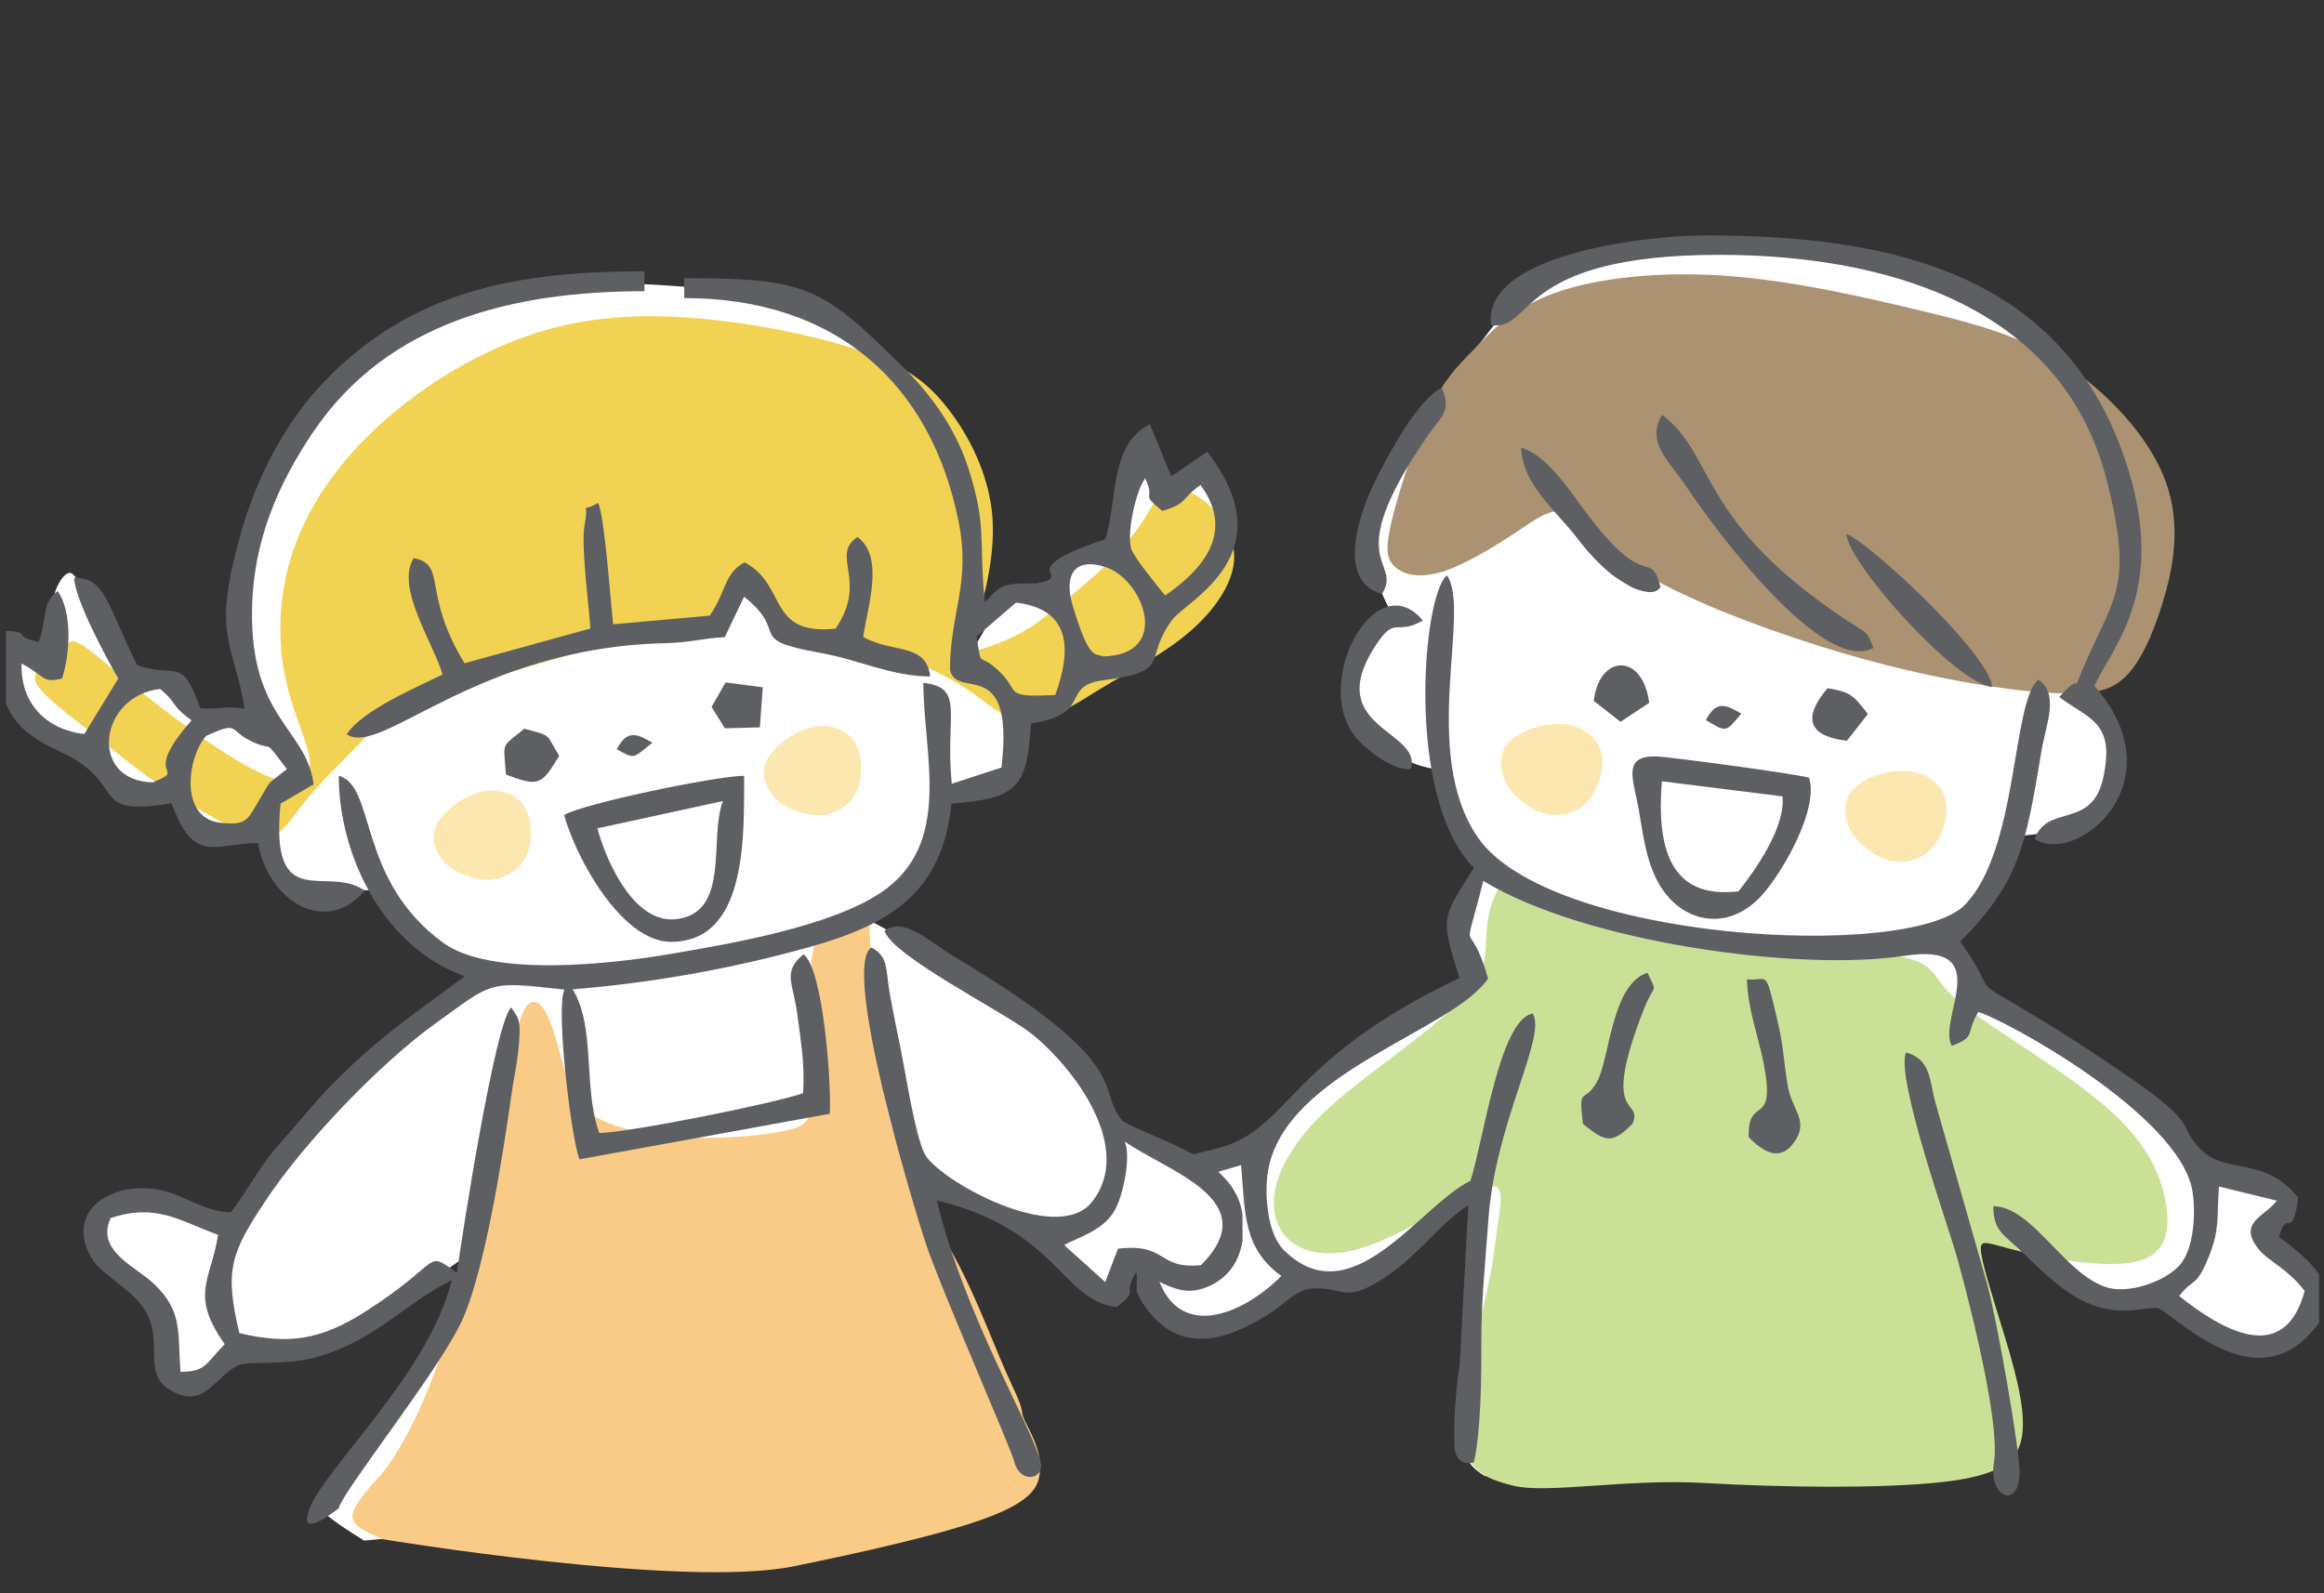
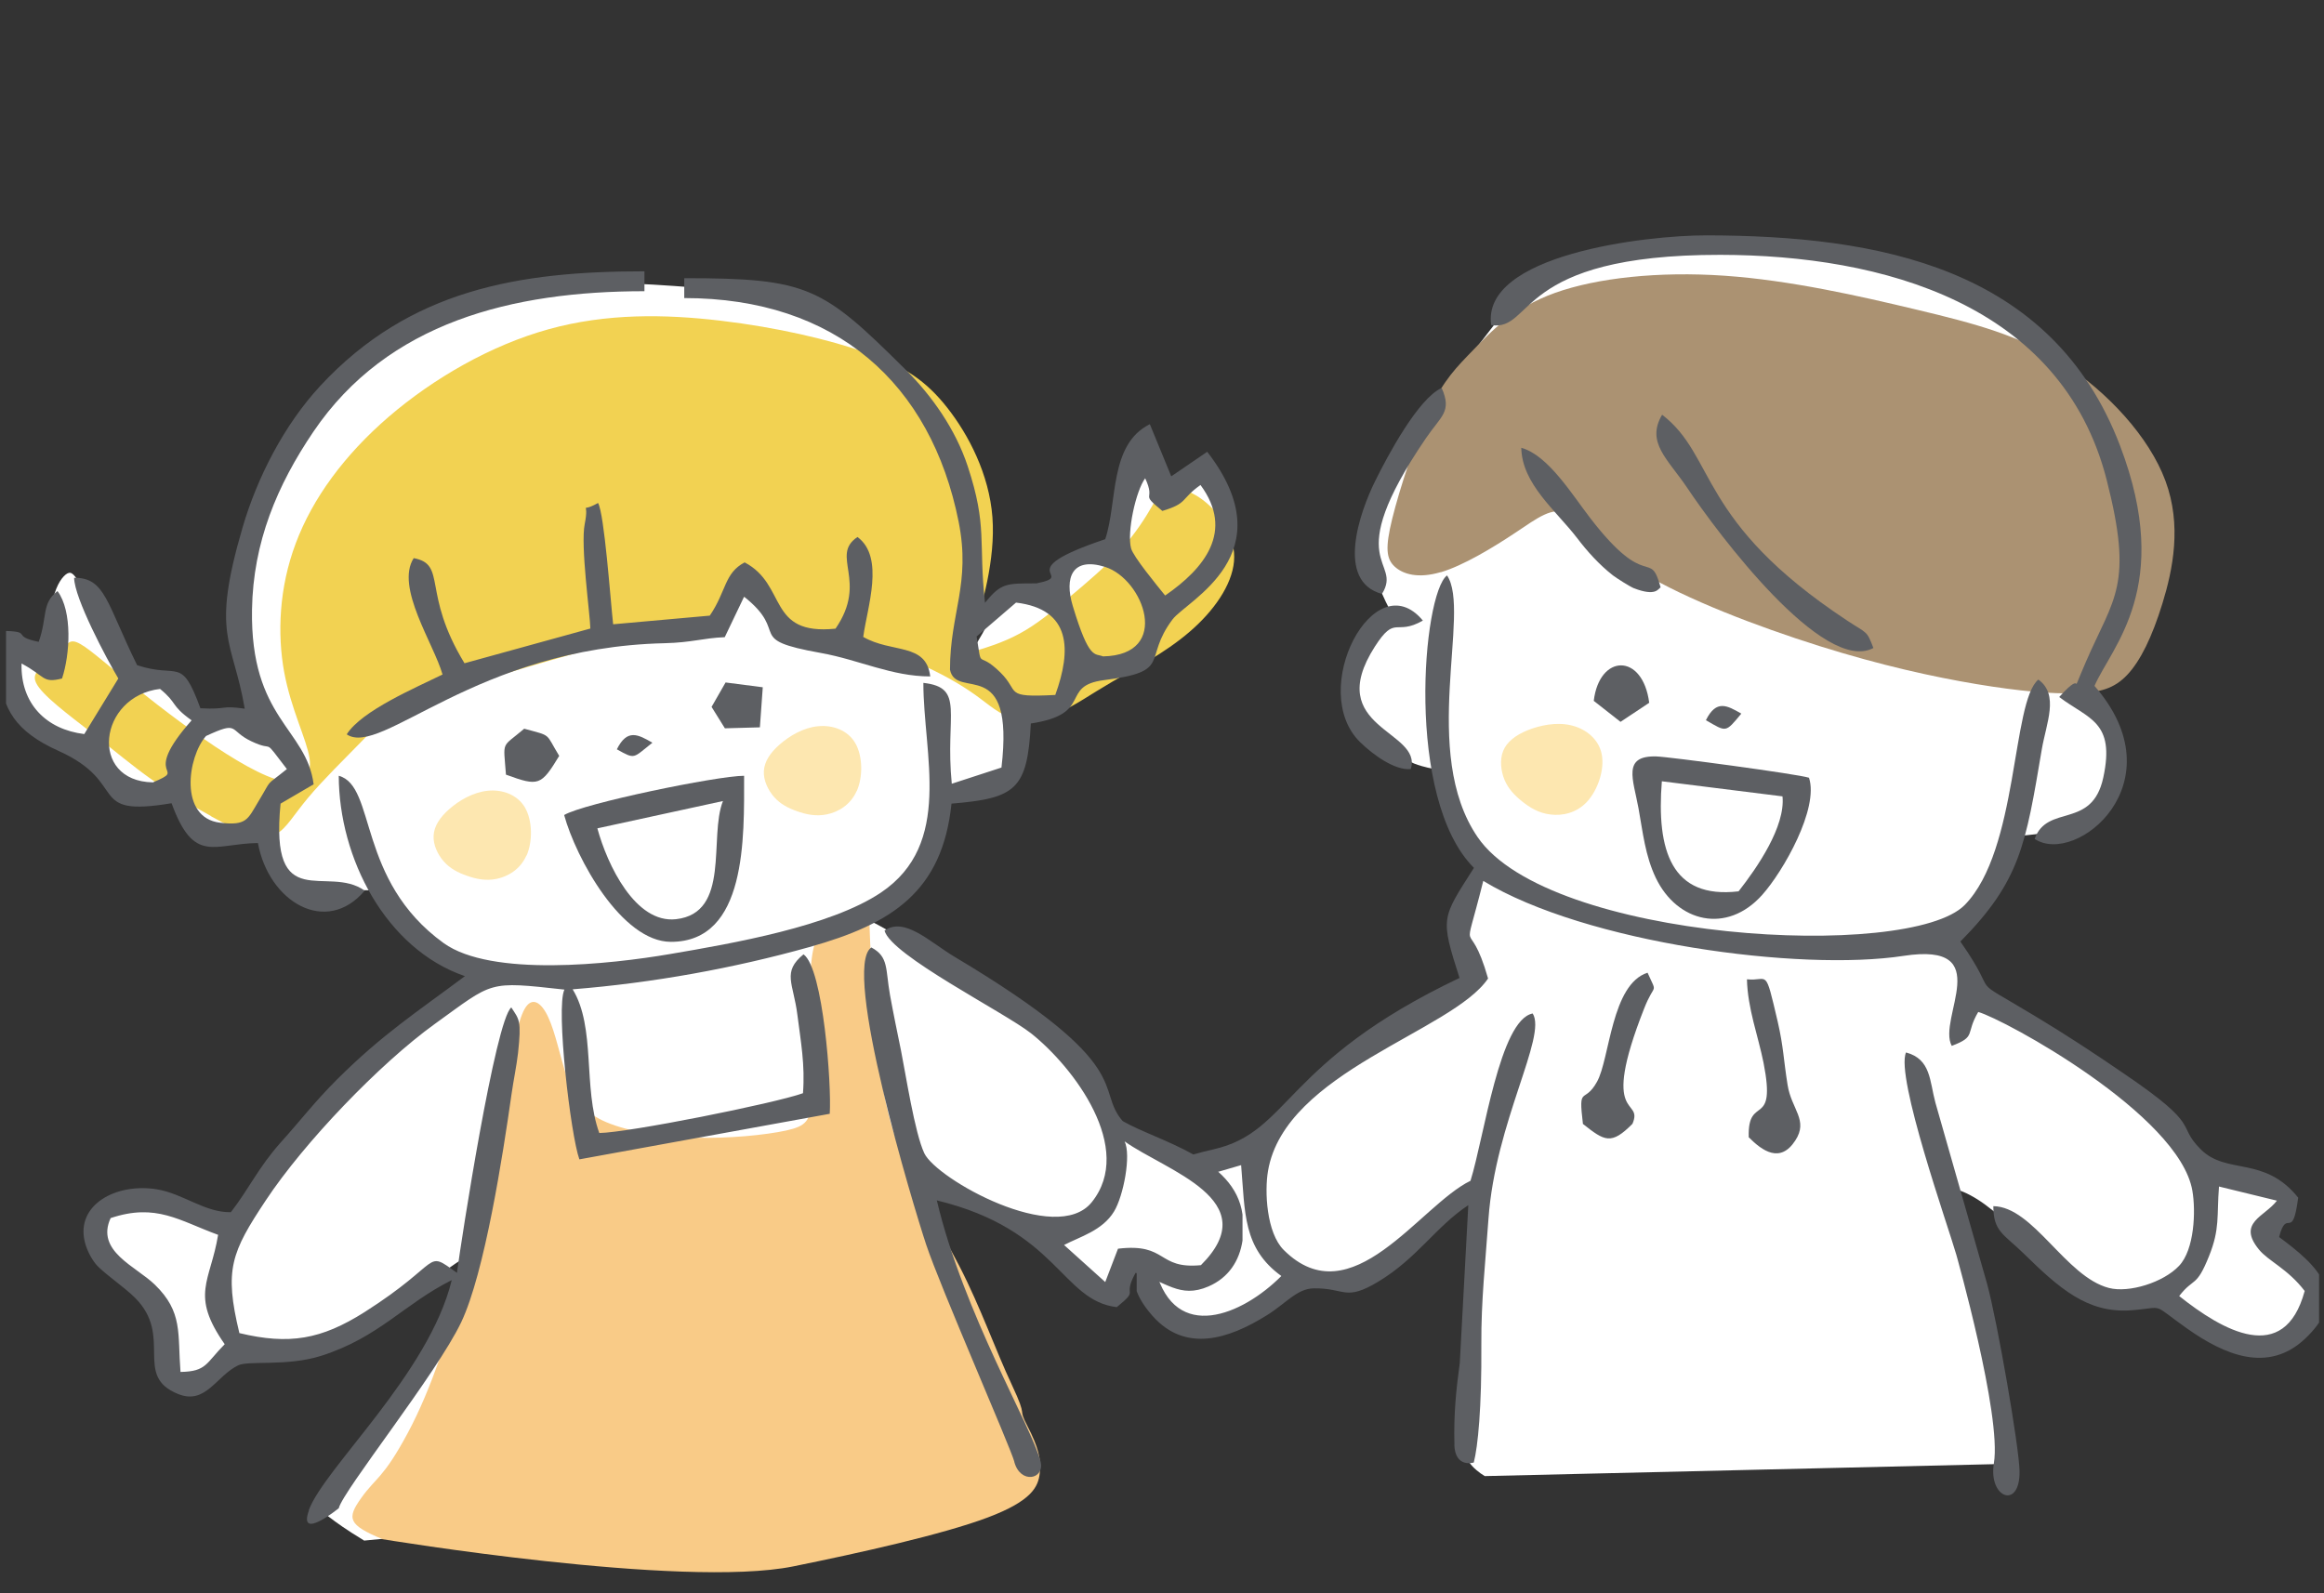
<svg xmlns="http://www.w3.org/2000/svg" id="_レイヤー_2" viewBox="0 0 169.31 116.08">
  <rect x="0" y="0" width="169.31" height="116.08" fill="#333333" stroke="none" />
  <defs>
    <style>.cls-1{fill:#ab9272;}.cls-1,.cls-2,.cls-3,.cls-4,.cls-5,.cls-6,.cls-7{fill-rule:evenodd;}.cls-2{fill:#fde7b0;}.cls-3{fill:#fff;}.cls-4{fill:#f9cb87;}.cls-8{fill:none;}.cls-5{fill:#cbe097;}.cls-6{fill:#f2d252;}.cls-7{fill:#5d5f63;}.cls-9{clip-path:url(#clippath);}</style>
    <clipPath id="clippath">
      <rect class="cls-8" x=".44" width="168.51" height="116.08" />
    </clipPath>
  </defs>
  <g id="_レイヤー_1-2">
    <g class="cls-9">
      <path class="cls-3" d="M108.17,107.56c-.38-.22-.86-.61-1.1-.96-.25-.34-.27-.63-.25-1.31.02-.68.07-1.76.18-4.15.1-2.39.26-6.09.43-8.82.18-2.73.37-4.49.36-5.31-.02-.82-.26-.7-.86-.26-.6.43-1.57,1.18-2.6,2.18-1.03,1-2.12,2.25-3.02,3-.9.76-1.62,1.02-2.45,1.14-.82.12-1.75.11-2.43.08-.68-.03-1.12-.06-1.46,0-.34.07-.59.24-1.42.76-.83.52-2.24,1.39-3.58,1.96-1.34.57-2.6.83-3.65.54-1.04-.29-1.87-1.14-2.32-1.97-.45-.83-.52-1.65-.5-2.26.02-.62.13-1.03.63-1.45.5-.42,1.39-.84,1.93-1.33.55-.49.75-1.05.9-1.43.15-.38.25-.59,0-.78-.26-.18-.87-.34-.95-.69h0c-.08-.35.38-.89,1.07-1.29.69-.4,1.61-.66,2.39-.86.78-.2,1.43-.34,1.83-.45.4-.11.54-.18.7-.51.16-.33.34-.91.69-1.53.35-.62.87-1.29,2.02-2.2,1.15-.92,2.93-2.08,4.88-3.32,1.95-1.24,4.07-2.56,5.41-3.38,1.34-.82,1.9-1.16,2.15-1.42.25-.27.19-.47.02-.86-.18-.4-.48-.99-.59-1.8-.11-.81-.04-1.84.08-2.55.12-.71.3-1.12.61-1.56.31-.45.74-.94.81-1.35.06-.41-.25-.75-.63-1.28-.38-.53-.82-1.25-1.23-2.24-.41-.98-.78-2.22-.97-2.9-.19-.68-.21-.8-.54-.9-.33-.1-.96-.18-1.68-.46-.71-.29-1.51-.78-2.17-1.26-.66-.48-1.18-.94-1.56-1.46-.38-.52-.61-1.11-.73-1.68-.12-.57-.13-1.12-.03-1.76.1-.63.31-1.34.61-1.99.3-.65.7-1.24,1.12-1.63.42-.4.85-.6,1.07-.71q.22-.1.02-.49c-.2-.39-.6-1.18-.92-1.99-.32-.81-.57-1.66-.76-2.45-.19-.79-.31-1.54.17-2.81.48-1.27,1.56-3.05,2.47-4.5.91-1.45,1.64-2.57,2.74-4.13,1.1-1.56,2.58-3.56,3.7-4.99,1.12-1.43,1.88-2.29,2.82-2.98.94-.68,2.07-1.18,3.32-1.67,1.25-.48,2.63-.95,4.9-1.14,2.27-.19,5.43-.11,8.14.06,2.7.17,4.95.44,6.78.67,1.83.23,3.23.43,5.22,1.26,1.99.83,4.55,2.29,6.33,3.38,1.77,1.09,2.76,1.8,3.99,3.27,1.23,1.47,2.7,3.69,3.63,6.28.93,2.59,1.31,5.56,1.28,7.92-.03,2.36-.47,4.11-1.15,5.44-.68,1.32-1.58,2.21-2.15,2.89-.57.68-.8,1.15-.72,1.41.08.26.47.31,1.01.53.54.22,1.23.61,1.65,1.43.42.83.59,2.1.5,3.12-.09,1.02-.42,1.78-.9,2.45-.48.67-1.1,1.25-1.67,1.65-.58.4-1.12.61-1.83.77-.71.16-1.6.26-2.18.32-.58.06-.86.09-1.08.35-.22.27-.38.78-.58,1.48-.2.7-.45,1.6-1.07,2.48-.62.87-1.61,1.72-2.29,2.24-.68.51-1.05.69-1.16.9-.11.21.05.45.34.78.29.33.72.76,1.02,1.22.3.46.47.94.55,1.31.08.37.06.61.25.81.19.2.58.34,1.28.72.7.38,1.71.99,3.28,1.96,1.57.98,3.69,2.33,5.31,3.31,1.61.98,2.72,1.59,3.72,2.64,1,1.05,1.91,2.53,2.43,3.31.53.78.67.86,1.07.96.4.11,1.05.25,2.01.47.97.22,2.26.51,3.1.76.85.25,1.25.45,1.29.7.04.25-.27.56-.53.8-.26.24-.46.42-.78.69-.32.27-.76.65-.95.91-.19.26-.13.4.17.69.3.28.85.7,1.4,1.14.54.45,1.08.92,1.43,1.45.35.54.5,1.13.36,1.93-.15.79-.59,1.77-1.07,2.42-.49.65-1.01.97-1.7,1.1-.7.12-1.56.04-2.5-.32-.93-.36-1.93-1-2.86-1.53-.93-.54-1.78-.96-2.34-1.31-.56-.35-.82-.61-1.17-.67-.36-.07-.8.06-1.03.12q-.22.06-.84-.08c-.61-.14-1.84-.42-2.97-.98-1.14-.56-2.19-1.39-3.09-2.18-.91-.79-1.66-1.55-2.42-2.24-.76-.7-1.51-1.33-2.24-1.79-.73-.46-1.43-.75-1.74-.74-.31,0-.22.3.07,1.33.29,1.02.78,2.77,1.36,5.05.58,2.27,1.24,5.07,1.62,7.15.38,2.08.47,3.43.43,4.4-.04.97-.21,1.55-.52,2.1" />
-       <path class="cls-5" d="M109.29,64.6c-.31.41-.69,1.29-.86,2.21-.17.92-.14,1.89-.25,2.81-.11.92-.35,1.8-1.54,3.07-1.2,1.27-3.34,2.93-5.4,4.49-2.06,1.56-4.02,3.01-5.53,4.63-1.51,1.62-2.55,3.4-2.83,4.98-.28,1.58.19,2.94,1.26,3.75,1.07.8,2.75,1.04,4.76.49,2.01-.55,4.35-1.89,6.26-2.97,1.91-1.07,3.37-1.88,3.91-1.54.54.34.14,1.82-.27,5.03-.42,3.21-2.48,9.83-2.24,12.63.25,2.8,1.19,3.46,3.69,4.08,2.5.61,8.2-.52,13.86-.2,5.66.33,12.91.42,17.25-.05,4.33-.47,5.75-1.5,5.98-3.58.23-2.08-.72-5.21-1.53-7.83-.8-2.61-1.46-4.71-1.5-5.55-.04-.84.54-.42,2.85.13,2.31.56,6.34,1.26,8.5.75,2.16-.51,2.46-2.24,2.13-4.24-.33-1.99-1.28-4.25-4.01-6.72-2.72-2.47-7.22-5.17-9.61-6.86-2.39-1.69-2.68-2.39-3.18-3.05-.51-.66-1.23-1.28-3.59-1.52-2.35-.24-6.33-.11-10.45-.59-4.12-.48-8.39-1.59-10.99-2.35-2.6-.76-3.54-1.19-4.24-1.51-.7-.33-1.17-.55-1.53-.7-.35-.14-.6-.2-.91.2h0Z" />
      <path class="cls-1" d="M104.96,41.7c1.65-.49,3.83-1.81,5.45-2.89,1.62-1.08,2.69-1.92,3.8-1.4,1.11.52,2.26,2.39,5.44,4.32,3.17,1.93,8.37,3.92,12.88,5.34,4.51,1.42,8.35,2.26,11.47,2.78,3.12.52,5.52.72,7.25.67,1.73-.05,2.78-.34,3.73-1.35.95-1.01,1.8-2.73,2.56-5.2.76-2.47,1.42-5.69.22-8.93-1.2-3.24-4.25-6.49-7.43-8.55-3.18-2.06-6.48-2.92-10.67-3.92-4.18-1-9.25-2.15-14.03-2.48-4.79-.33-9.29.16-12.34,1.25-3.05,1.1-4.65,2.8-5.91,4.11-1.26,1.3-2.19,2.21-3.23,4.43-1.04,2.22-2.19,5.76-2.72,7.91-.53,2.15-.43,2.93.17,3.49.6.56,1.71.9,3.36.41h0Z" />
      <path class="cls-2" d="M115.63,58.41c.78-.85,1.28-2.33,1.06-3.45-.22-1.12-1.17-1.86-2.24-2.11-1.07-.25-2.25,0-3.16.36-.9.37-1.52.86-1.78,1.51-.26.65-.17,1.46.1,2.11.27.64.72,1.12,1.27,1.56.55.44,1.21.86,2.07.96.85.11,1.9-.09,2.68-.94h0Z" />
-       <path class="cls-2" d="M140.71,61.83c.78-.84,1.28-2.33,1.06-3.45-.22-1.12-1.17-1.86-2.24-2.11-1.07-.25-2.26,0-3.16.36-.9.37-1.52.86-1.78,1.51-.26.65-.17,1.46.1,2.11.27.64.72,1.12,1.27,1.56.55.44,1.21.86,2.07.96.85.11,1.9-.1,2.68-.94h0Z" />
      <path class="cls-7" d="M145.26,106.62c.58-3.47-2.74-15.2-2.74-15.2-.57-2-4.45-12.98-3.66-14.73,1.82.49,1.71,2.07,2.14,3.66l3.76,13.18c.76,2.78,2.34,11.91,2.37,13.66.05,2.84-2.29,1.99-1.87-.57ZM105.96,105.29c-.06-2.27.12-3.99.39-5.98l.62-11.49c-2.33,1.53-3.72,3.86-6.54,5.56-2.47,1.49-2.41.46-4.73.5-1.21.02-2.03,1.11-3.42,1.97-2.78,1.73-5.93,2.75-8.33.02-.57-.65-.94-1.24-1.14-1.79v-2.11c.5-1.25,1.85-2.28,3.32-3.28-2.05-3.19-2.09-3.95,2.28-4.94,5.62-1.28,5-6.34,17.92-12.49-1.41-4.42-1.32-4.3,1.05-8.02-5.04-5.04-3.73-19.98-1.96-21.31,1.78,2.6-2,12.9,2.23,19.07,5.18,7.58,31.46,9.05,35.49,4.94,3.92-4,3.41-14.81,5.36-16.42,1.53,1.1.58,3.16.25,5.09-1.18,6.98-1.57,9.58-5.93,14,3.12,4.46.14,2.24,5.44,5.43,2.15,1.29,4.3,2.7,6.46,4.18,5.83,3.96,3.75,3.65,5.6,5.52,1.9,1.91,4.63.44,7.11,3.53-.43,3.28-.82.66-1.39,2.87,1.36,1.01,2.72,2.1,3.26,3.36h0v2.22c-.24.58-.69,1.19-1.38,1.84-2.71,2.54-5.89,1.15-8.58-.75-2.75-1.94-1.49-1.52-4.12-1.33-3.18.22-5.23-1.64-7.8-4.15-1.44-1.41-2.2-1.58-2.2-3.44,2.92.04,5.26,5.14,8.42,5.96,1.46.38,3.97-.4,5.11-1.61,1.12-1.18,1.23-3.98.97-5.48-.96-5.55-13.73-12.5-15.6-13.02-.96,1.62-.1,1.78-1.93,2.47-1.08-1.99,3.31-7.6-3.5-6.56-7.55,1.16-23.16-.93-30.63-5.46-1.59,6.37-1.08,2.08.35,7.11-2.61,3.87-14.78,6.77-16.03,14.01-.26,1.49-.12,4.52,1.15,5.78,4.94,4.91,9.88-3.24,13.6-5.05,1-3.2,2.13-11.73,4.53-12.19,1.06,1.65-2.72,7.91-3.22,14.95-.22,3.13-.54,5.98-.52,9.16.03,4.66-.25,7.43-.55,8.61,0,0-1.37.44-1.42-1.32ZM167.9,94.08c-1.49,5.49-6,2.86-9.14.36,1.08-1.39,1.24-.58,2.17-2.9.81-2.01.56-2.9.73-5.08l4.22,1.03c-.88,1.17-2.92,1.59-1.31,3.56.68.84,2.11,1.41,3.34,3.03h0ZM86.75,85.97l3.67-1.07c.29,3.44.12,6.05,2.93,8.08-2.87,2.88-7.72,4.88-9.14-.36,1.3-1.72,1.97-1.7,3.08-2.78,1.26-1.23,1.21-1.83-.54-3.87h0Z" />
      <path class="cls-7" d="M108.64,23.69c3.14.46,1.67-5.14,16.7-5.12,11.77.02,24.84,3.55,28.13,16.37,1.98,7.73.54,8.57-1.49,13.25-1.39,3.2.12.28-1.96,2.6,2.12,1.61,4.1,1.76,3.21,5.87-.82,3.81-4.08,1.89-5,4.47,3.01,2.01,10.51-4.1,4.36-11.15,1.24-2.85,5.77-7.22,1.87-17.48-4.97-13.09-17.71-15.32-30.1-15.35-4.52-.01-16.48,1.42-15.72,6.55h0Z" />
      <path class="cls-7" d="M126.66,64.95c-4.9.58-5.99-2.99-5.59-8.02l8.79,1.1c.22,2.2-1.85,5.2-3.2,6.92h0ZM131.78,56.67c-.78-.26-10.15-1.52-11.11-1.55-2.5-.07-1.69,1.65-1.3,3.78.32,1.76.48,3.43,1.26,5.07,1.55,3.23,5.17,4.13,7.75,1.24,1.54-1.72,4.15-6.31,3.41-8.54h0Z" />
      <path class="cls-7" d="M136.48,47.21c-.5-1.3-.43-1.01-1.94-2.01-10.92-7.22-9.49-11.94-13.45-14.98-1.2,2.03.43,3.24,1.83,5.33,2.24,3.35,9.93,13.6,13.56,11.67h0Z" />
      <path class="cls-7" d="M100.68,43.28c1.57-2.53-3.15-2.01,3.19-11.33,1.12-1.65,1.93-1.94,1.16-3.68-1.71.77-3.93,4.93-4.84,6.77-1.14,2.3-2.9,7.32.49,8.24h0Z" />
      <path class="cls-7" d="M127.39,82.86c1.01,1.02,2.31,1.93,3.4.25.98-1.49-.28-2.27-.56-4.06-.3-1.87-.29-2.74-.72-4.61-.95-4.06-.67-2.91-2.24-3.08.05,2.14.82,4.13,1.21,6.09.96,4.88-1.17,2.24-1.08,5.4h0Z" />
      <path class="cls-7" d="M115.31,81.89c1.6,1.27,2.07,1.56,3.62,0,.84-1.97-2.46,0,.85-8.4.78-1.99.99-.94.25-2.61-2.64.83-2.75,6.27-3.68,7.94-.94,1.7-1.38.16-1.03,3.07h0Z" />
      <path class="cls-7" d="M102.78,56.04c.89-2.83-6.44-2.95-2.62-8.92,1.52-2.37,1.49-.75,3.5-1.9-3.54-4.27-8.43,5.08-4.57,8.86.93.91,2.53,2.08,3.69,1.96h0Z" />
-       <path class="cls-7" d="M145.14,50.06c-.22-2.48-9.23-10.76-10.63-11.14.2,2.24,8,10.9,10.63,11.14h0Z" />
      <path class="cls-7" d="M120.98,42.8c-.79-2.91-.93.4-5.12-5.04-1.33-1.72-3.07-4.59-5.03-5.13.05,2.64,2.52,4.56,4.07,6.58.73.96,1.61,1.94,2.61,2.72.25.19,1.25.83,1.54.94,1.58.6,1.74.05,1.93-.07h0Z" />
      <path class="cls-7" d="M116.11,51.07l1.95,1.53,2.09-1.39c-.47-3.65-3.63-3.57-4.04-.14h0Z" />
-       <path class="cls-7" d="M134.55,53.98l1.53-1.95c-1.1-1.42-1.28-1.6-2.94-1.88-1.73,2.04-1.57,3.47,1.41,3.83h0Z" />
      <path class="cls-7" d="M124.28,52.48c1.51.87,1.41.93,2.58-.48-1.03-.59-1.82-1.05-2.58.48h0Z" />
      <path class="cls-3" d="M26.53,112.26c-1.35-.82-2.04-1.33-2.49-1.67-.45-.33-.65-.49-.65-.69,0-.21.2-.48.8-1.26.59-.78,1.57-2.08,2.66-3.43,1.08-1.36.55-.17,1.79-2.01,1.24-1.84,2.55-4.12,3.42-5.82.87-1.71,1.31-2.86,1.62-3.79.31-.93.51-1.66.36-1.84-.14-.19-.63.16-1.33.65-.7.48-1.62,1.1-2.66,1.9-1.04.8-2.19,1.77-3.56,2.48-1.37.71-2.96,1.17-4.23,1.42-1.27.25-2.22.29-2.94.23-.72-.06-1.22-.22-1.54-.24-.32-.01-.46.12-.94.63-.48.51-1.3,1.39-1.91,1.82-.61.43-1.01.41-1.4.23-.39-.17-.77-.5-1.01-.92-.24-.42-.35-.94-.39-1.47-.05-.52-.03-1.04-.07-1.5-.04-.46-.12-.87-.35-1.31-.23-.44-.59-.9-1.21-1.5-.61-.6-1.47-1.34-2.11-2.09-.64-.75-1.07-1.52-1.28-2.06-.21-.54-.18-.85.15-1.29.34-.44,1-1,1.75-1.27.75-.27,1.6-.25,2.67.04,1.07.29,2.37.86,3.32,1.24.95.38,1.55.57,1.88.61.33.04.38-.06.61-.45.23-.39.62-1.06,1.84-2.63,1.22-1.57,3.26-4.04,4.79-5.77,1.53-1.74,2.56-2.74,3.65-3.7,1.08-.96,2.22-1.88,3.27-2.66,1.05-.78,2-1.4,2.61-1.8.61-.4.89-.57,1.06-.81.17-.24.24-.56.06-.78-.18-.22-.59-.35-1.09-.55-.5-.2-1.07-.47-1.47-.68-.4-.21-.62-.36-1.29-1.07h0c-.67-.71-1.8-1.98-2.47-2.68-.66-.7-.86-.81-1.25-.87-.39-.05-.96-.04-1.58.03-.61.07-1.27.18-2.06.12-.79-.06-1.72-.29-2.3-.56-.58-.27-.8-.58-1.04-1.1-.24-.52-.48-1.24-.69-1.84-.21-.6-.38-1.08-.62-1.23-.24-.15-.55.04-1.06.19-.51.14-1.22.24-1.93.09-.71-.16-1.43-.57-1.9-1.03-.47-.46-.69-.98-.83-1.37-.14-.39-.19-.67-.44-.7-.25-.04-.7.16-1.24.28-.53.11-1.15.14-1.82-.13-.67-.27-1.4-.83-1.82-1.3-.42-.47-.52-.85-.81-1.14-.29-.29-.78-.49-1.44-.79-.67-.3-1.51-.7-2.42-1.36-.91-.67-1.87-1.61-2.31-2.71-.43-1.1-.34-2.37-.29-3q.05-.63.57-.29c.52.34,1.56,1.02,2.04,1.18.48.16.39-.21.37-1.14-.01-.94.05-2.45.3-3.5.25-1.05.7-1.63,1.02-1.81.32-.17.52.07,1.04.94.51.87,1.34,2.35,1.97,3.6.63,1.25,1.06,2.26,1.27,2.76q.21.5.62.44c.41-.07,1.23-.2,1.81-.14.58.06.93.33,1.24.64.31.31.59.67.87,1.16.28.49.56,1.11.73,1.41.17.29.23.26.6.15.37-.11,1.05-.29,1.62-.26.57.03,1.02.27,1.46.57.44.3.86.66,1.14.71.28.04.41-.23.4-.49-.01-.26-.16-.52-.5-1.11-.34-.59-.86-1.51-1.18-2.7-.32-1.19-.44-2.64-.41-4.21.03-1.57.22-3.25.45-4.58.23-1.33.51-2.3,1.18-3.98.67-1.68,1.75-4.07,3.34-6.15,1.59-2.09,3.71-3.88,5.8-5.24,2.09-1.36,4.14-2.27,6.2-2.97,2.06-.69,4.12-1.16,5.98-1.42,1.86-.25,3.5-.29,4.98-.26,1.48.03,2.79.12,3.62.18.83.06,1.17.1,1.93.12.76.02,1.93.01,3.22.19,1.29.18,2.69.54,4.33,1.22,1.64.68,3.52,1.68,5.27,3.38,1.75,1.7,3.36,4.12,4.45,5.85,1.1,1.73,1.69,2.79,2.05,4.64.36,1.85.51,4.49.39,6.65-.12,2.15-.49,3.82-.46,4.43.03.6.47.15.92-.57.45-.72.91-1.7,1.29-2.31.38-.61.68-.84,1.24-1.01.57-.17,1.4-.26,1.9-.26.5,0,.66.1.83.09.17-.01.34-.13.57-.54.23-.41.5-1.1.77-1.58.27-.48.52-.76.97-.9s1.1-.14,1.45-.14.41,0,.55-.1c.14-.1.35-.31.52-.8.17-.49.29-1.27.64-2.53.35-1.26.93-2.98,1.25-3.73.32-.75.39-.51.66.26.27.77.73,2.07,1.06,2.6.34.54.56.3.98-.15.43-.45,1.06-1.13,1.38-1.47q.32-.34.48-.11c.17.23.49.69.87,1.48.37.79.79,1.91.63,3.09-.16,1.17-.91,2.4-1.78,3.38-.87.99-1.85,1.74-2.44,2.16-.59.42-.79.51-.89.89-.09.39-.07,1.07-.2,1.66-.12.59-.38,1.1-.9,1.44-.51.34-1.28.53-1.94.61-.66.08-1.2.06-1.63.02-.43-.04-.75-.11-.95.1-.2.21-.28.7-.55,1.15-.26.45-.71.85-1.2,1.15-.49.3-1.04.5-1.58.54-.54.03-1.09-.1-1.28.12-.2.22-.05.78,0,1.61.06.82.03,1.9-.25,2.63-.29.73-.83,1.11-1.45,1.35-.62.23-1.3.31-1.93.34-.63.03-1.21,0-1.5,0q-.29-.01-.31.61c-.02.62-.07,1.85-.62,3.11-.56,1.26-1.63,2.53-2.66,3.45-1.03.92-2.01,1.48-2.39,1.71-.38.23-.16.13.56.44.71.31,1.91,1.04,3.83,2.17,1.92,1.13,4.57,2.66,6.55,3.93,1.98,1.27,3.29,2.28,4.26,3.41.97,1.13,1.61,2.39,2.02,3.29.41.9.61,1.46.88,1.81.28.35.64.5.94.65.3.16.55.32,1.31.75.77.43,2.05,1.13,3.05,1.67,1,.54,1.7.93,2.25,1.62.54.69.92,1.67,1.04,2.65.12.98-.02,1.95-.42,2.61-.4.66-1.07,1-1.69,1.18-.62.18-1.2.19-1.9,0-.69-.19-1.5-.57-2.15-.84-.65-.27-1.14-.42-1.38-.09-.25.33-.25,1.15-.41,1.66-.16.51-.48.72-.96.67-.47-.05-1.1-.34-1.67-.83-.57-.49-1.08-1.16-1.55-1.75-.47-.59-.9-1.1-1.11-1.35q-.21-.25-1-.61c-.78-.35-2.35-1.06-3.69-1.72-1.34-.66-2.45-1.27-3.22-1.69-.77-.43-1.19-.67-1.33-.48-.14.19,0,.81.3,1.82.29,1.01.74,2.42,1.23,3.84.49,1.42,1.01,2.84,1.67,4.49.65,1.65,1.44,3.53,2.35,5.63.92,2.1,1.98,4.44,2.69,6" />
      <path class="cls-4" d="M27.85,112.15c-2.49-1.04-2.6-1.5-1.53-3h0c1.07-1.5,1.61-1.42,3.38-4.72,1.77-3.3,3.06-7.37,4.19-11.73,1.12-4.37,2.07-9.03,2.74-12.5.67-3.47,1.06-5.75,1.59-6.68.53-.93,1.21-.51,1.72.6.52,1.11.87,2.89,1.34,4.31.47,1.42,1.06,2.46,2.6,3.21,1.54.74,4.05,1.18,6.64,1.26,2.59.08,5.27-.2,6.75-.52,1.48-.33,1.78-.7,1.86-2.32.09-1.62-.03-4.48-.08-6.85-.05-2.36-.02-4.22.7-5.29.72-1.07,2.14-1.35,2.85-1.49q.71-.14.73.55c.02.69.07,2.08.23,4.9.16,2.83.42,7.09,1.57,10.72,1.15,3.63,3.2,6.61,4.76,9.65,1.56,3.03,2.63,6.12,3.84,8.69,1.21,2.57.35,1.49,1.13,2.99.78,1.5,1.01,2.43.89,3.42-.11.98-.56,2.01-3.8,3.23-3.24,1.22-9.28,2.57-14.16,3.56-8.11,1.64-29.97-1.99-29.97-1.99Z" />
      <path class="cls-6" d="M15.38,59.47c-1.13-.62-2.78-1.58-4.26-2.62-1.48-1.04-2.8-2.17-4.45-3.46-1.65-1.29-3.64-2.75-4.05-3.65-.41-.89.75-1.22,1.4-1.76.65-.54.78-1.3,1.34-1.24.56.06,1.55.94,3.22,2.31,1.67,1.37,4.01,3.22,6.24,4.77,2.23,1.55,4.35,2.79,5.78,3.1,1.42.32,2.15-.29,1.95-1.67-.21-1.38-1.34-3.53-1.85-6.29-.5-2.76-.38-6.12.85-9.38,1.22-3.26,3.54-6.43,6.78-9.22,3.25-2.79,7.42-5.2,11.64-6.37,4.22-1.17,8.48-1.1,12.54-.62,4.06.48,7.9,1.37,10.63,2.34,2.72.97,4.32,2.03,5.87,4,1.55,1.97,3.05,4.84,3.29,7.97.24,3.13-.8,6.53-1.31,8.23q-.52,1.7.13,1.5c.65-.19,1.95-.58,3.16-1.24,1.21-.65,2.34-1.58,3.61-2.64,1.27-1.06,2.7-2.27,3.78-3.48,1.08-1.21,1.83-2.41,2.29-3.22.45-.81.62-1.23,1.24-1.29.63-.06,1.71.24,2.77,1.17,1.06.92,2.08,2.47,1.93,4.2-.15,1.73-1.48,3.63-3.26,5.15-1.78,1.53-4.01,2.68-5.63,3.63-1.63.95-2.65,1.7-3.79,2.19-1.14.49-2.4.71-3.4.46-1-.25-1.75-.98-2.82-1.74-1.07-.76-2.45-1.55-4.21-2.31-1.75-.76-3.87-1.49-5.81-1.97-1.94-.48-3.69-.7-4.73-1.28-1.03-.58-1.35-1.52-1.86-1.56-.51-.05-1.22.79-1.83,1.21-.62.42-1.14.41-5.03,1.41-3.89,1-11.15,2.99-15.2,4.44-4.04,1.44-4.87,2.34-6.07,3.57-1.2,1.23-2.78,2.78-3.83,4.04-1.05,1.26-1.58,2.23-2.28,2.6-.7.37-1.56.14-2.29-.11-.73-.25-1.34-.53-2.47-1.15h0Z" />
      <path class="cls-2" d="M38.36,62.35c.45-1.02.44-2.54-.11-3.5-.55-.95-1.66-1.34-2.72-1.23-1.06.11-2.07.7-2.78,1.32-.71.62-1.12,1.26-1.16,1.94-.04.68.3,1.4.75,1.9.45.51,1.01.8,1.66,1.03.65.23,1.38.4,2.19.23.81-.17,1.71-.68,2.16-1.7h0Z" />
      <path class="cls-2" d="M62.42,57.64c.45-1.02.44-2.54-.11-3.49-.55-.95-1.66-1.34-2.72-1.23-1.06.1-2.07.7-2.78,1.32-.71.62-1.12,1.26-1.16,1.94-.04.68.3,1.39.75,1.9.45.51,1.01.8,1.66,1.03.65.23,1.38.4,2.19.23.81-.17,1.71-.68,2.16-1.7h0Z" />
      <path class="cls-7" d="M73.9,106.52c-.29-1.08-5.41-12.76-6.43-15.84-.93-2.8-6.18-20.17-3.99-21.64,1.28.68,1.02,1.57,1.36,3.47.25,1.37.52,2.67.8,4.04.34,1.69,1,6.01,1.7,7.49.9,1.88,9.6,6.76,12.19,3.57,3.17-3.92-1.3-9.84-4.41-12.31-1.95-1.54-10.22-5.69-10.68-7.49,1.47-1.03,3.3.84,5.12,1.92,13.46,8.03,10.15,9.56,12.23,11.96,2.57,1.49,8.17,2.69,8.73,6.81v.02h0v1.88c-.22,1.46-1,2.7-2.48,3.34-2.12.92-3.1-.39-5.31-.99-1.03,1.86.37,1.08-1.37,2.5-4.05-.49-4.29-5.64-13.11-7.78,1.97,8.29,6.92,16.48,7.56,19.04.32,1.29-1.48,1.67-1.92,0ZM22.49,110.06c1.11-3.07,8.77-9.97,10.42-16.78-3.48,1.74-5.28,4.16-9.49,5.51-2.51.8-5.29.33-6.07.7-1.59.77-2.37,2.9-4.37,2.09-3.31-1.32-.32-4.19-3.14-7.01-.77-.78-2.38-1.86-2.87-2.47-.36-.45-.67-1.08-.8-1.64-.63-2.67,2.27-4.27,5.24-3.8,1.93.31,3.52,1.71,5.41,1.67,1.33-1.72,2.02-3.28,3.63-5.08,1.51-1.68,2.47-2.96,4.11-4.6,3.34-3.32,5.77-4.87,9.31-7.52-5.79-1.99-9.18-8.63-9.19-14.6,2.75.74,1.29,7.6,7.64,12.19,3.47,2.5,12.17,1.54,16.49.8,4.58-.78,11.69-2.01,15.37-4.48,5.28-3.55,3.09-10.06,3.09-15.28,3.06.34,1.57,2.27,2.07,7.35l3.62-1.18c.98-8.35-3.29-4.85-3.75-7.13,0-4.15,1.53-6.26.63-10.78-2.01-10.07-8.93-16.3-19.99-16.3v-1.45c9.06,0,10.06.65,16.1,6.64,1.97,1.95,3.67,4.4,4.55,7.06,1.46,4.42.77,5.52,1.26,9.95,1.18-1.44,1.52-1.41,3.75-1.41,3.1-.62-2.2-.8,5.01-3.22.91-2.73.27-6.9,3.25-8.38l1.56,3.8,2.62-1.79c5.77,7.46-1.5,10.84-2.53,12.22-2.21,2.94.06,3.78-4.99,4.42-3.28.42-.7,2.46-5.33,3.16-.25,4.81-1.09,5.45-5.78,5.84-.67,6.44-4.37,8.77-10.35,10.45-5.49,1.54-11.38,2.61-17.25,3.08,1.7,2.77.74,7.17,1.94,10.47,2.07-.02,12.75-2.15,14.84-2.9.16-2.07-.16-3.76-.41-5.73-.29-2.29-1.13-3.1.45-4.39,1.44,1.03,2.05,9.54,1.91,11.62l-18.24,3.32c-.63-1.73-1.73-11.03-1.09-12.37-5.64-.62-5.12-.61-9.44,2.5-4.01,2.89-9.53,8.65-12.31,12.85-2.52,3.8-3.05,5.05-1.93,9.68,3.63.87,5.96.47,9.12-1.53,5.8-3.69,4.32-4.6,6.73-2.86.33-2.5,2.8-18.4,3.96-19.34.58.89.75.93.49,3.33-.1.88-.33,1.99-.47,2.97-.63,4.44-1.96,13.04-3.67,16.64-1.78,3.74-8.59,12.24-8.92,13.55,0,0-3,2.45-2.17.15ZM0,49.07v-1.79c.02-.42.05-.85.08-1.31,2.47.03.6.37,2.74.8.65-1.83.19-2.79,1.37-3.7,1.1,1.48.91,4.63.33,6.37-1.46.37-1.2-.17-2.95-1.09-.08,2.92,1.79,4.8,4.57,5.14l2.48-4.05c-.85-1.43-3.21-5.86-3.22-7.34,2.27-.01,2.35,1.82,4.59,6.37,3.03,1.01,3.2-.72,4.61,3.14,2.09.11,1.38-.23,3.23.03-.87-5.09-2.49-5.25-.15-13.23,1.05-3.58,3-7.43,5.66-10.3,6.53-7.03,14.49-8.34,23.61-8.34v1.45c-9.61,0-18.71,2.25-24.12,10.24-2.64,3.9-4.39,8.05-4.47,12.96-.13,7.96,3.96,8.65,4.49,12.73l-2.41,1.41c-.81,8.19,3.4,4.39,6.13,6.34-2.8,3.31-6.99.84-7.78-3.47-3.21.04-4.66,1.58-6.29-2.9-6.32,1.05-2.98-1.46-8.27-3.83-3.11-1.4-4.08-3.08-4.23-5.64h0ZM8.06,88.76c3.32-1.11,5,.19,7.83,1.22-.56,3.43-2.06,4.34.48,7.97-1.38,1.39-1.31,1.99-3.22,2.02-.22-2.81.19-4.36-1.87-6.36-1.38-1.34-4.33-2.44-3.22-4.85h0ZM81.93,83.17c3.01,2.15,10.33,4.27,5.56,9.02-3.21.31-2.41-1.63-6.04-1.2l-.93,2.43-3-2.7c1.14-.6,2.79-1.04,3.64-2.44.69-1.13,1.26-4.11.77-5.11h0ZM15.01,53.63c2.47-1.14,1.61-.41,3.31.39,1.81.86.7-.43,2.58,2.02-1.69,1.37-.99.57-2.08,2.37-.78,1.3-.85,1.77-2.79,1.54-3-.36-2.37-4.8-1.02-6.32h0ZM11.13,57.01c-4.69-.09-3.96-6.28.53-6.81,1.31,1.07.73,1.17,2.3,2.29-3.87,4.37-.12,3.39-2.82,4.52h0ZM71.16,46.37l2.86-2.46c4.03.48,4.05,3.45,2.86,6.73-3.83.2-2.54-.21-4-1.64-1.74-1.71-1.31,0-1.73-2.63h0ZM80.36,47.83c-.6-.25-1,.33-2.21-3.69-.62-2.06-.04-3.58,2.36-2.83,2.8.88,4.89,6.42-.15,6.52h0ZM84.88,43.39c-.58-.72-2.33-2.84-2.48-3.44-.31-1.18.35-4.18,1.03-5.1.82,1.76-.47.97,1.25,2.38,1.9-.57,1.29-.84,2.78-1.89,2.49,3.38.27,6.09-2.57,8.05h0Z" />
      <path class="cls-7" d="M43.01,45.8l-9.17,2.53c-3.14-5.16-1.25-7.2-3.7-7.66-1.36,2.11,1.46,6.23,2.1,8.48-1.95.96-5.89,2.63-6.98,4.36,2.5,1.7,9.4-6.32,23.14-6.64,2.05-.05,2.75-.37,4.4-.44l1.41-2.95c3.41,2.71-.06,3.09,5.59,4.1,2.83.51,5.15,1.71,7.97,1.71-.29-2.48-2.79-1.67-4.88-2.88.28-2.13,1.59-5.8-.42-7.28-2.03,1.36.81,3.18-1.6,6.68-5.01.51-3.49-3.18-6.62-4.83-1.49.78-1.32,2.09-2.54,3.88l-7.04.63c-.2-1.8-.64-8.05-1.1-8.84-1.46.83-.59-.37-.97,1.53-.32,1.58.39,6.57.41,7.63h0Z" />
      <path class="cls-7" d="M43.52,60.36l9.15-1.99c-1.05,2.64.59,8.16-3.42,8.61-2.96.33-5-3.94-5.73-6.62h0ZM41.1,59.39c.86,3.14,4.19,9.24,7.78,9.24,5.55,0,5.33-7.63,5.33-12.1-1.94,0-11.7,2.01-13.11,2.86h0Z" />
      <path class="cls-7" d="M36.87,56.45c2.38.87,2.55.8,3.87-1.37-1.04-1.7-.5-1.42-2.55-1.98-1.69,1.44-1.52.79-1.33,3.34h0Z" />
      <polygon class="cls-7" points="51.84 51.51 52.81 53.07 55.36 53 55.57 50.08 52.86 49.73 51.84 51.51 51.84 51.51" />
      <path class="cls-7" d="M44.94,54.6c1.37.77,1.16.64,2.59-.48-1.03-.59-1.83-1.05-2.59.48h0Z" />
    </g>
  </g>
</svg>